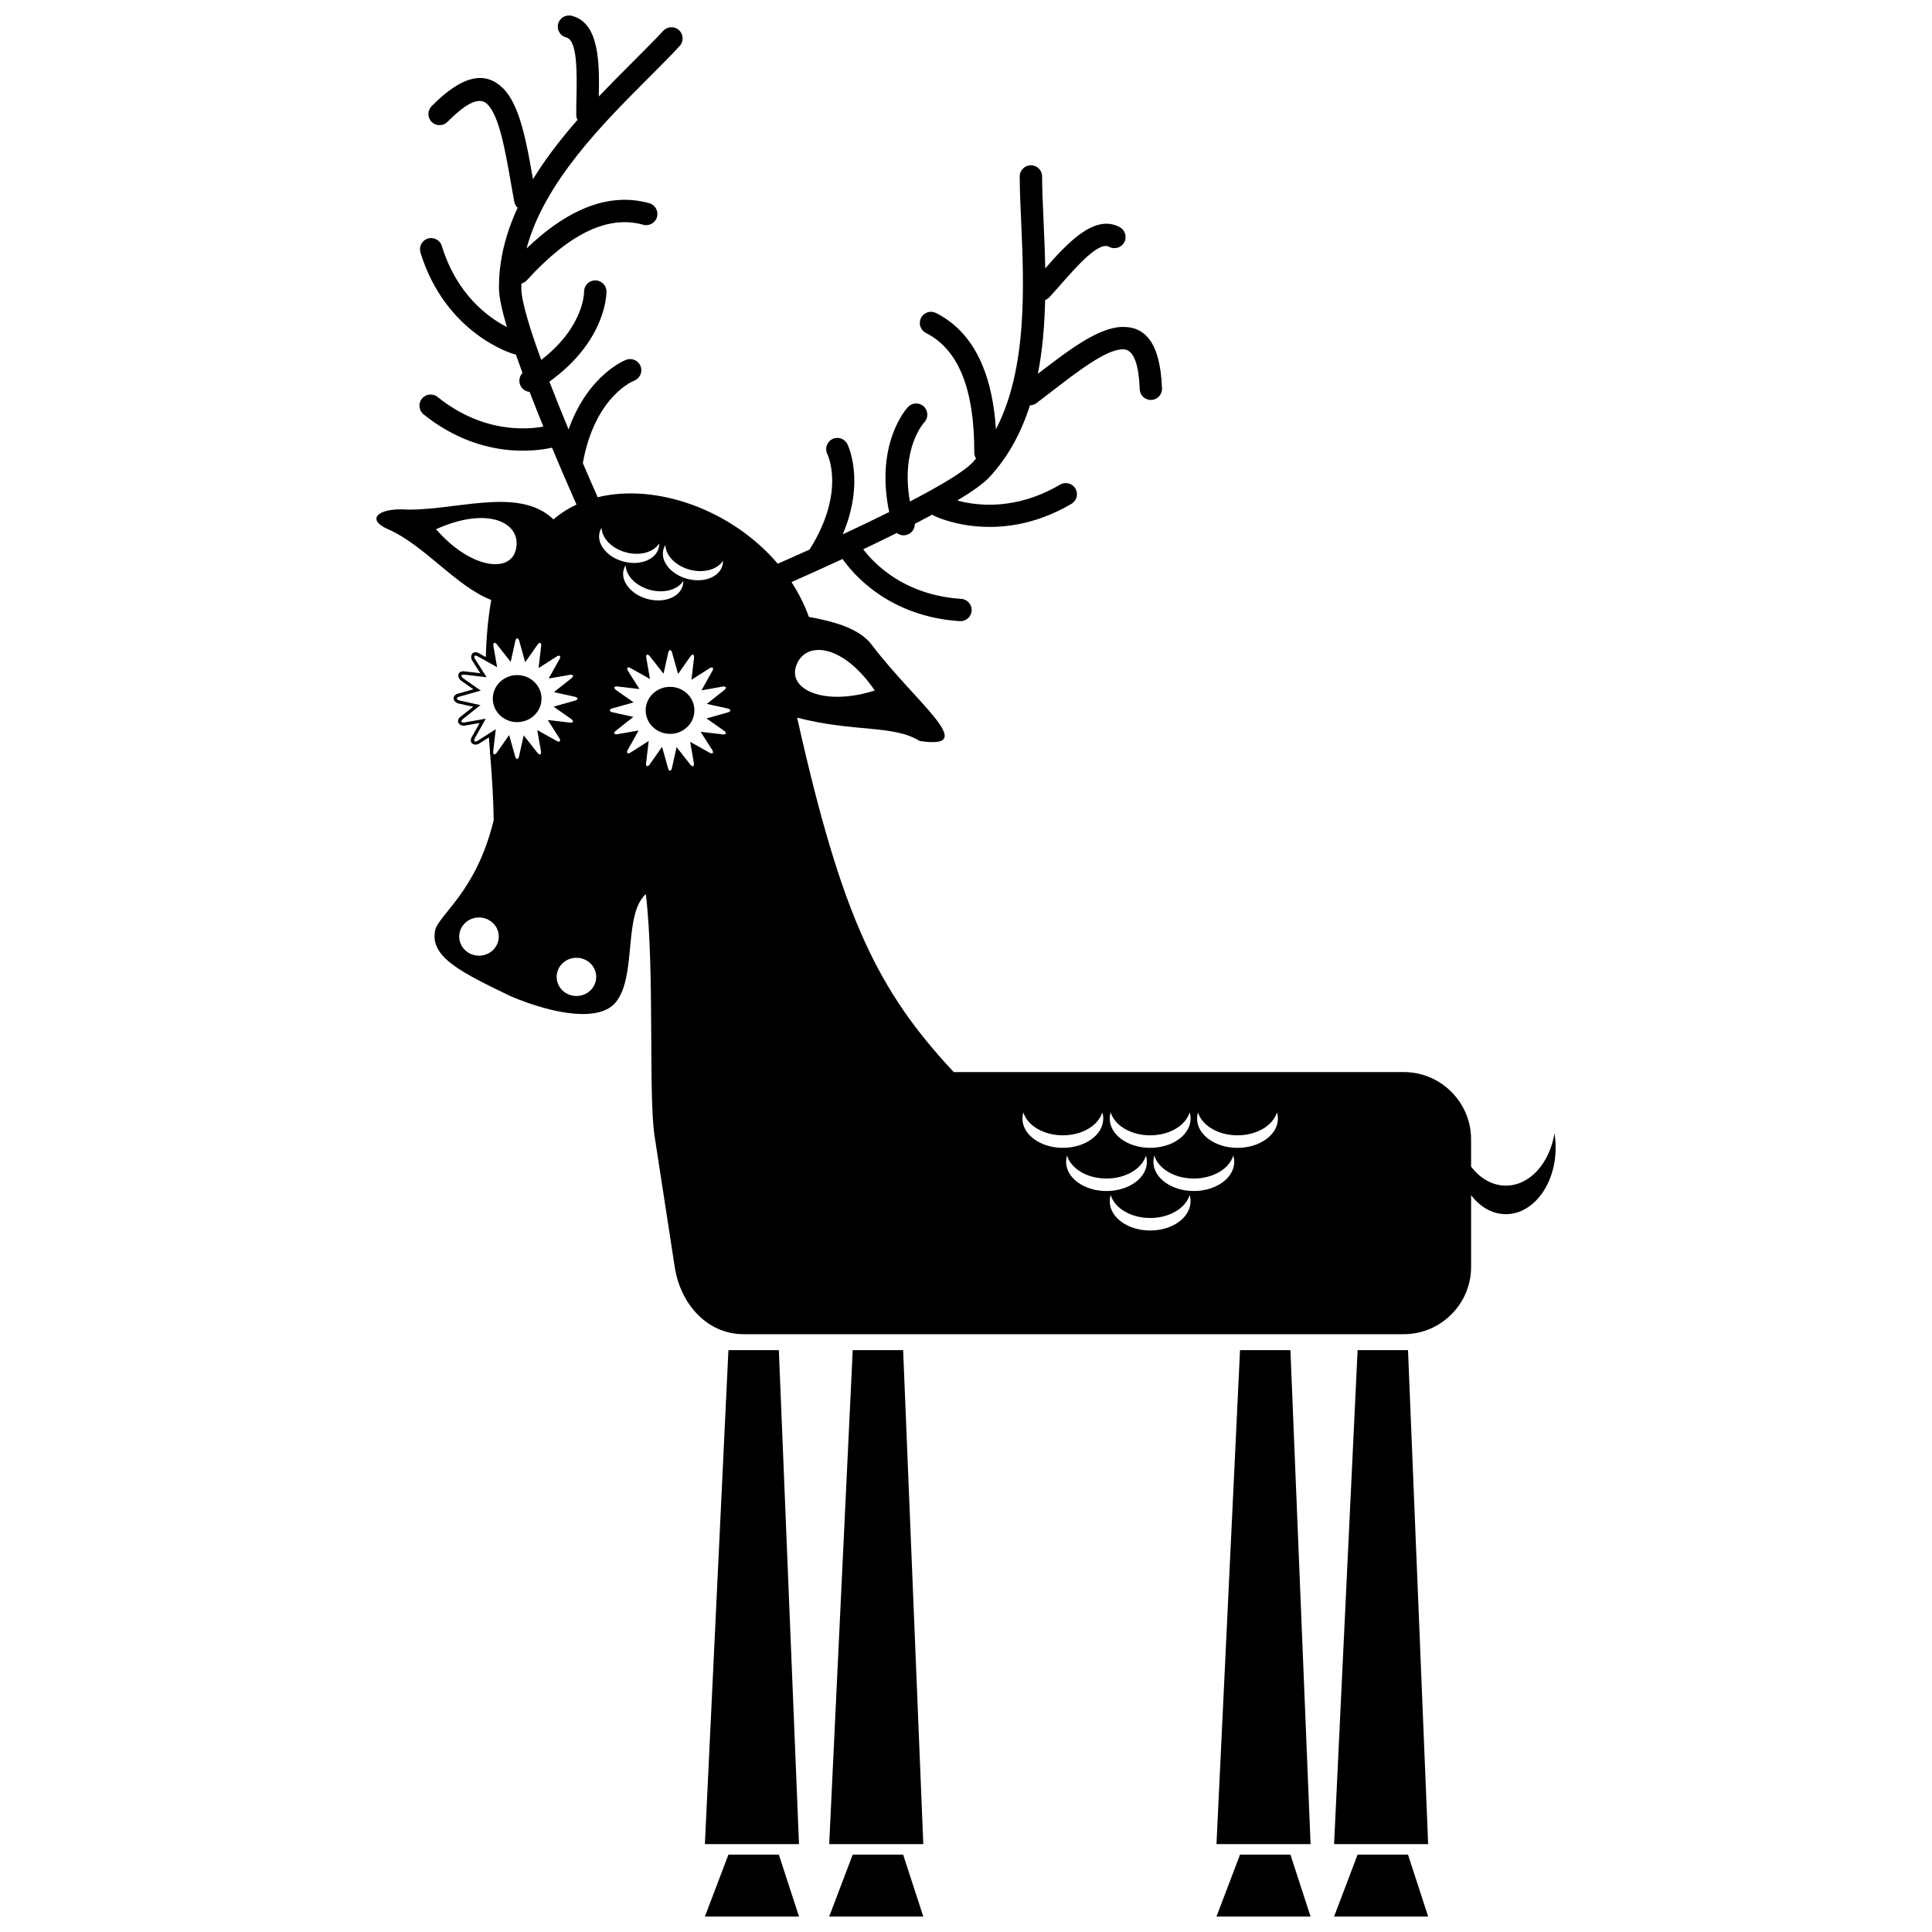
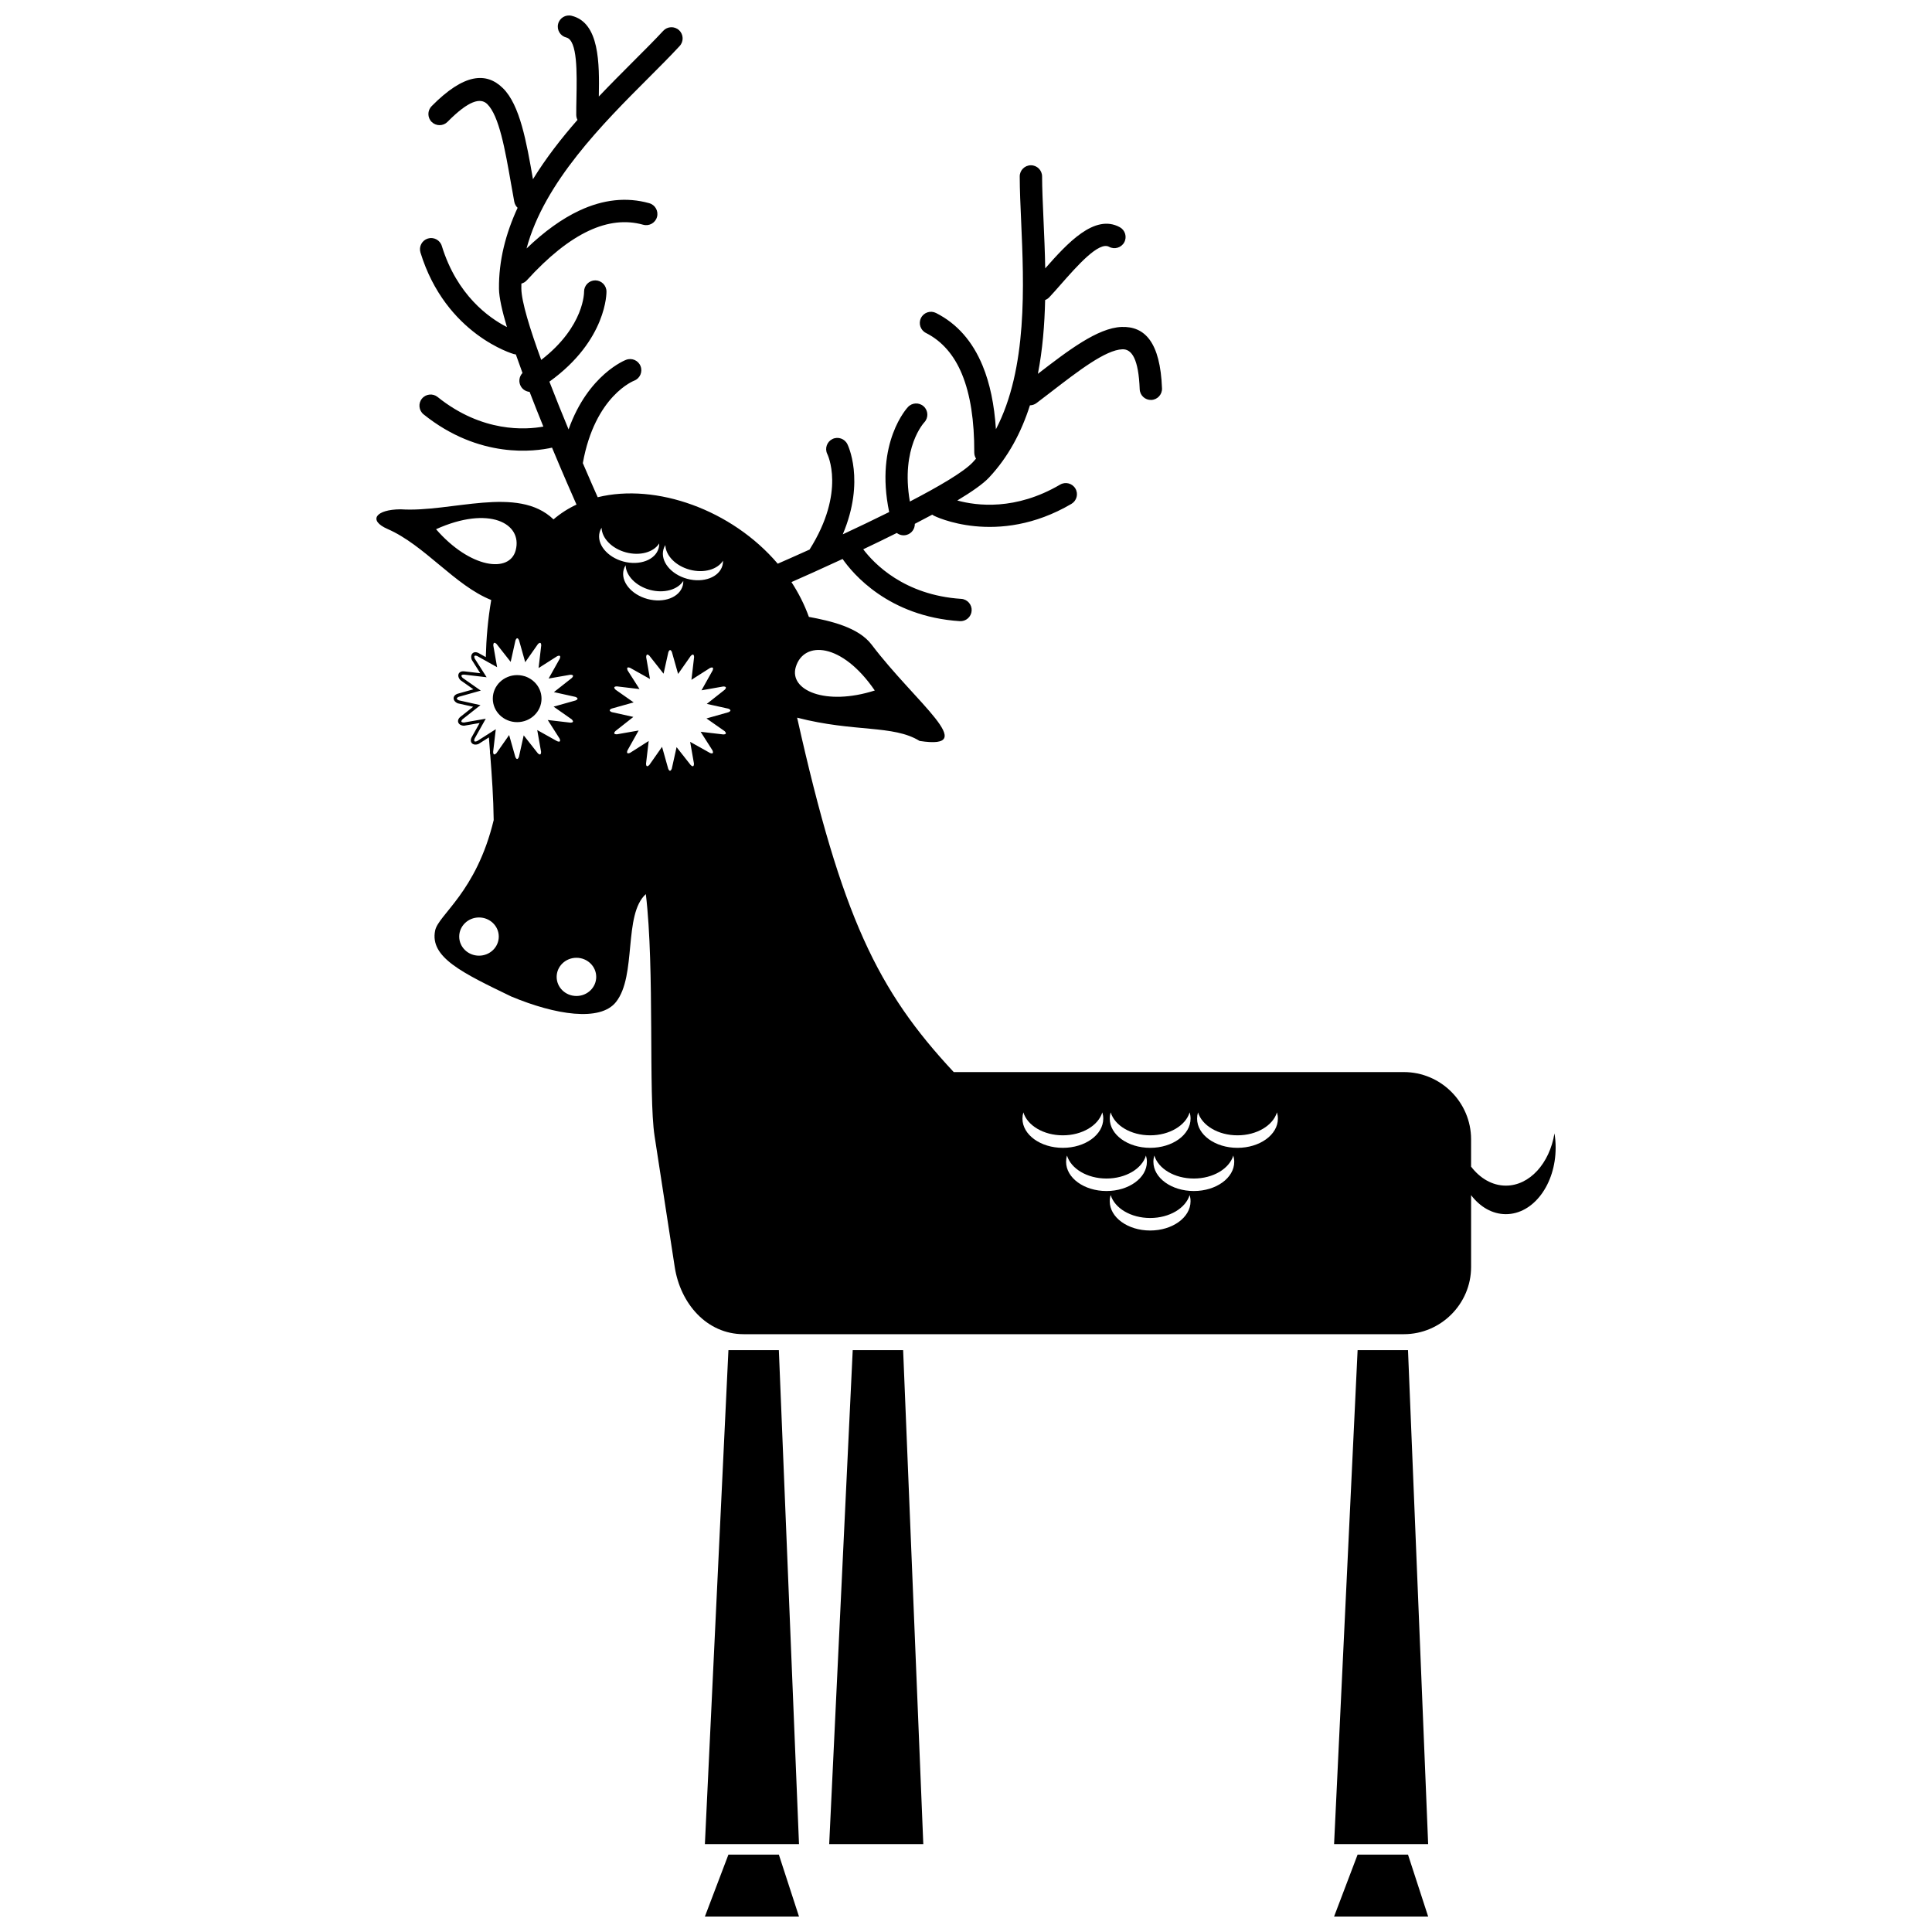
<svg xmlns="http://www.w3.org/2000/svg" width="800px" height="800px" version="1.1" viewBox="144 144 512 512">
  <defs>
    <clipPath id="e">
      <path d="m243 148.09h314v349.91h-314z" />
    </clipPath>
    <clipPath id="d">
      <path d="m330 635h26v16.902h-26z" />
    </clipPath>
    <clipPath id="c">
-       <path d="m363 635h26v16.902h-26z" />
-     </clipPath>
+       </clipPath>
    <clipPath id="b">
-       <path d="m466 635h26v16.902h-26z" />
-     </clipPath>
+       </clipPath>
    <clipPath id="a">
      <path d="m497 635h26v16.902h-26z" />
    </clipPath>
  </defs>
  <g clip-path="url(#e)">
    <path d="m396.74 428.11h119.3c9.793 0 17.812 8.012 17.812 17.812v7.246c2.379 3.113 5.633 5.035 9.219 5.035 6.312 0 11.586-5.93 12.879-13.848 0.207 1.215 0.312 2.481 0.312 3.777 0 9.738-5.906 17.633-13.188 17.633-3.59 0-6.848-1.918-9.219-5.035v19.031c0 9.789-8.023 17.812-17.812 17.812h-174.98c-9.781 0-16.766-8.129-18.254-17.812l-5.344-34.727c-1.668-10.863 0.07-44.172-2.312-64.09-6.012 5.434-2.359 21.613-7.914 28.602-4.188 5.281-16.023 3.422-27.711-1.445-13.078-6.312-21.66-10.418-20.215-17.488 0.859-4.223 10.902-10.113 15.52-29.281-0.07-5.875-0.48-11.625-0.922-17.363-0.074-0.223-0.102-0.504-0.062-0.828v-0.008l-0.285-3.715-2.742 1.738c-1.465 0.594-2.574-0.438-1.789-1.844l2.074-3.707-4.106 0.715c-1.582-0.012-2.211-1.391-0.941-2.391l3.328-2.629-4.074-0.91c-1.453-0.621-1.496-2.125 0.051-2.566l4.086-1.152-3.414-2.406c-1.102-1.129-0.578-2.543 1.027-2.348l4.211 0.492-2.231-3.519c-0.594-1.465 0.438-2.574 1.844-1.789l1.852 1.039c0.125-4.922 0.547-9.941 1.438-15.133-9.613-3.824-17.656-14.555-27.492-18.828-5.227-2.293-3.102-5.164 3.477-5.207 13.508 0.891 31.02-6.461 40.52 2.668 1.852-1.582 3.898-2.898 6.094-3.918-1.129-2.543-3.613-8.203-6.484-15.09-4.523 1.023-19.227 3.07-34.035-8.816-1.27-1.023-1.477-2.891-0.449-4.16 1.023-1.27 2.891-1.477 4.16-0.453 11.844 9.512 23.414 8.695 28.023 7.844-1.215-2.992-2.453-6.098-3.644-9.195-0.91-0.082-1.777-0.574-2.281-1.406-0.715-1.172-0.516-2.652 0.398-3.602-0.617-1.664-1.207-3.309-1.762-4.91-0.188-0.02-0.367-0.055-0.555-0.105-0.043-0.012-18.016-5.113-24.727-26.914-0.473-1.562 0.406-3.223 1.961-3.699 1.562-0.48 3.223 0.398 3.699 1.961 4.019 13.062 12.492 19.062 17.258 21.5-1.277-4.281-2.074-7.852-2.106-10.129-0.086-7.539 1.812-14.711 4.934-21.477-0.441-0.418-0.766-0.977-0.883-1.625-0.332-1.793-0.594-3.258-0.824-4.609l-0.039-0.168h0.008c-1.57-8.977-3.141-17.961-6.297-21.082-1.82-1.789-4.973-0.934-10.535 4.699-1.141 1.164-3.023 1.176-4.188 0.039-1.164-1.145-1.176-3.023-0.031-4.188 8.629-8.746 14.527-9.082 18.902-4.766 4.512 4.441 6.242 14.273 7.961 24.121 3.414-5.57 7.508-10.82 11.793-15.719-0.207-0.398-0.316-0.848-0.324-1.32-0.012-1.332 0.02-2.793 0.051-4.305 0.129-6.852 0.305-15.477-2.691-16.215-1.59-0.387-2.555-2-2.168-3.582 0.387-1.59 1.992-2.555 3.582-2.168 7.402 1.824 7.375 12.57 7.207 21.395 3.07-3.234 6.125-6.285 8.984-9.152 3.047-3.047 5.894-5.883 8.082-8.254 1.102-1.203 2.984-1.285 4.188-0.176 1.203 1.102 1.285 2.984 0.176 4.188-2.516 2.723-5.277 5.484-8.242 8.449-12.035 12.035-27.66 27.668-32.34 45.219 4.711-4.523 9.383-7.887 13.988-10.043 6.297-2.945 12.492-3.652 18.527-1.957 1.578 0.438 2.492 2.074 2.055 3.652-0.441 1.578-2.082 2.492-3.656 2.055-4.621-1.297-9.445-0.723-14.422 1.605-5.266 2.461-10.746 6.879-16.422 13.121-0.406 0.438-0.902 0.73-1.438 0.867-0.012 0.441-0.02 0.891-0.012 1.332 0.043 3.469 2.281 10.723 5.269 18.895 11.543-8.914 11.355-18.078 11.355-18.105 0-1.637 1.328-2.973 2.965-2.973 1.637 0 2.973 1.332 2.973 2.973 0 0.039 0.25 12.816-15.125 23.867 1.652 4.281 3.406 8.621 5.082 12.66 5.203-14.652 15.188-18.43 15.215-18.434 1.52-0.609 3.246 0.129 3.852 1.645 0.609 1.52-0.129 3.246-1.645 3.852-0.031 0.012-10.422 3.918-13.648 21.867 1.812 4.231 3.258 7.5 3.945 9.039 15.508-3.805 35.566 3.34 47.711 17.617 1.707-0.746 4.703-2.062 8.43-3.746 9.73-15.418 4.703-25.32 4.691-25.344-0.711-1.469-0.086-3.246 1.383-3.957 1.477-0.711 3.246-0.086 3.957 1.383 0.02 0.031 4.836 9.559-1.227 23.879 3.961-1.852 8.191-3.863 12.297-5.906-3.875-18.535 4.941-27.785 4.965-27.816 1.102-1.207 2.984-1.289 4.191-0.18 1.207 1.102 1.289 2.984 0.18 4.191-0.012 0.02-6.348 6.648-3.852 21.02 7.727-4.012 14.273-7.852 16.648-10.379 0.305-0.324 0.598-0.66 0.891-0.992-0.301-0.469-0.473-1.023-0.473-1.613 0.031-8.434-1.035-15.395-3.254-20.766-2.098-5.082-5.269-8.758-9.551-10.926-1.457-0.734-2.051-2.523-1.309-3.981 0.734-1.465 2.523-2.051 3.981-1.309 5.594 2.828 9.688 7.527 12.34 13.957 1.945 4.699 3.109 10.336 3.531 16.852 8.406-16.105 7.434-38.184 6.684-55.191-0.188-4.191-0.363-8.086-0.375-11.801-0.008-1.633 1.32-2.961 2.961-2.965 1.633-0.008 2.965 1.32 2.965 2.953 0.012 3.227 0.191 7.246 0.379 11.551 0.18 4.043 0.375 8.355 0.453 12.816 5.832-6.617 13.07-14.559 19.762-10.91 1.426 0.777 1.961 2.586 1.176 4.019-0.785 1.426-2.586 1.957-4.019 1.176-2.711-1.484-8.41 4.996-12.934 10.137-1.004 1.141-1.961 2.231-2.879 3.207-0.324 0.348-0.711 0.605-1.129 0.762-0.145 6.504-0.672 13.145-1.918 19.555 7.926-6.106 15.844-12.188 22.168-12.418 6.137-0.23 10.262 4 10.723 16.277 0.062 1.633-1.223 3.008-2.852 3.066-1.625 0.055-3.004-1.215-3.059-2.848-0.301-7.914-2.051-10.672-4.598-10.578-4.438 0.16-11.664 5.731-18.883 11.297h0.008l-0.137 0.102c-1.09 0.84-2.269 1.746-3.727 2.848-0.523 0.398-1.141 0.594-1.75 0.605-2.262 7.09-5.707 13.668-10.863 19.164-1.559 1.656-4.559 3.758-8.391 6.055 5.16 1.414 15.465 2.715 27.25-4.207 1.402-0.828 3.223-0.363 4.051 1.047 0.836 1.406 0.355 3.227-1.047 4.055-19.676 11.551-36.379 3.176-36.422 3.152-0.168-0.082-0.324-0.18-0.469-0.293-1.496 0.809-3.039 1.621-4.617 2.43 0.031 1.316-0.824 2.543-2.137 2.922-0.945 0.281-1.914 0.055-2.637-0.5-2.973 1.484-5.981 2.941-8.895 4.324 2.82 3.738 10.805 12.156 25.969 13.141 1.625 0.102 2.867 1.516 2.762 3.144-0.105 1.625-1.52 2.867-3.144 2.762-18.945-1.234-28.41-12.664-31.059-16.477-5.699 2.641-10.617 4.84-13.551 6.125 1.867 2.867 3.434 5.938 4.617 9.219 5.684 1.066 13.121 2.731 16.617 7.344 11.688 15.438 29.008 28.023 12.727 25.535-6.996-4.328-17.246-2.242-32.457-6.168 11.824 52.867 21.32 72.293 41.504 93.926zm-111.61-236.44-2.785 0.484zm133.88 51.598 1.73 2.242zm-93.93 54.676c0.02 0.418-0.031 0.84-0.145 1.258-0.852 3.129-5.039 4.703-9.359 3.531-4.324-1.172-7.133-4.652-6.293-7.773 0.117-0.418 0.293-0.809 0.512-1.164 0.082 2.746 2.691 5.5 6.438 6.523 3.746 1.008 7.394-0.043 8.848-2.375zm10.527-5.359c0.012 0.422-0.039 0.848-0.148 1.266-0.848 3.121-5.035 4.711-9.352 3.539-4.324-1.176-7.141-4.66-6.293-7.781 0.113-0.418 0.285-0.809 0.512-1.164 0.074 2.754 2.691 5.5 6.441 6.523 3.738 1.016 7.383-0.043 8.84-2.379zm-16.91-4.586c0.012 0.422-0.031 0.848-0.148 1.266-0.848 3.121-5.035 4.703-9.352 3.539-4.324-1.176-7.133-4.652-6.285-7.781 0.105-0.418 0.285-0.805 0.512-1.164 0.074 2.746 2.684 5.5 6.43 6.516 3.746 1.016 7.391-0.031 8.848-2.375zm140.57 172.7c0.16 0.531 0.242 1.086 0.242 1.656 0 4.281-4.789 7.742-10.703 7.742-5.918 0-10.711-3.465-10.711-7.742 0-0.574 0.086-1.129 0.25-1.656 1.047 3.477 5.332 6.082 10.461 6.082 5.121 0 9.406-2.606 10.461-6.082zm11.57-10.465c0.16 0.531 0.25 1.09 0.25 1.656 0 4.281-4.797 7.742-10.711 7.742-5.914 0-10.711-3.465-10.711-7.742 0-0.566 0.086-1.129 0.25-1.656 1.047 3.484 5.332 6.086 10.461 6.086s9.406-2.606 10.461-6.086zm-23.145 0c0.16 0.531 0.25 1.09 0.25 1.656 0 4.281-4.797 7.742-10.711 7.742s-10.703-3.465-10.703-7.742c0-0.566 0.082-1.129 0.242-1.656 1.055 3.484 5.332 6.086 10.461 6.086s9.414-2.606 10.461-6.086zm34.715-11.445c0.16 0.535 0.25 1.09 0.25 1.656 0 4.281-4.797 7.742-10.711 7.742-5.918 0-10.703-3.465-10.703-7.742 0-0.566 0.082-1.121 0.242-1.656 1.055 3.477 5.34 6.082 10.461 6.082 5.129 0 9.406-2.606 10.461-6.082zm-23.137 0c0.16 0.535 0.242 1.09 0.242 1.656 0 4.281-4.789 7.742-10.703 7.742-5.918 0-10.711-3.465-10.711-7.742 0-0.566 0.086-1.121 0.25-1.656 1.047 3.477 5.332 6.082 10.461 6.082 5.121 0 9.406-2.606 10.461-6.082zm-23.145 0c0.16 0.535 0.25 1.09 0.25 1.656 0 4.281-4.797 7.742-10.711 7.742-5.914 0-10.703-3.465-10.703-7.742 0-0.566 0.082-1.121 0.242-1.656 1.055 3.477 5.34 6.082 10.461 6.082 5.129 0 9.406-2.606 10.461-6.082zm-155.45-149c-1.602 6.223-12.109 4.828-21.121-5.543 14.074-6.348 22.953-1.551 21.121 5.543zm74.223 30.957c-1.863 6.148 7.844 10.422 20.926 6.242-8.723-12.742-18.797-13.25-20.926-6.242zm-79.508 16.496-0.703 6.004c0.023 0.766 0.305 0.902 0.879 0.344l3.359-4.797 1.645 5.812c0.316 0.703 0.629 0.723 0.945-0.012l1.27-5.719 3.738 4.746c0.562 0.523 0.859 0.422 0.867-0.387l-1.016-5.762 5.277 2.953c0.715 0.27 0.953 0.062 0.652-0.684l-3.144-4.934 6 0.703c0.773-0.023 0.91-0.305 0.348-0.879l-4.797-3.363 5.812-1.637c0.703-0.316 0.723-0.629-0.012-0.945l-5.719-1.27 4.742-3.738c0.531-0.562 0.422-0.859-0.379-0.867l-5.762 1.008 2.953-5.269c0.27-0.715 0.062-0.961-0.684-0.652l-4.934 3.144 0.703-6.004c-0.023-0.766-0.305-0.902-0.879-0.344l-3.363 4.797-1.637-5.812c-0.316-0.703-0.629-0.723-0.945 0.012l-1.27 5.719-3.738-4.746c-0.562-0.523-0.859-0.422-0.867 0.387l1.008 5.762-5.269-2.953c-0.715-0.27-0.961-0.062-0.652 0.684l3.144 4.934-6.004-0.703c-0.766 0.023-0.902 0.305-0.344 0.879l4.797 3.363-5.812 1.637c-0.703 0.316-0.723 0.629 0.012 0.945l5.719 1.27-4.746 3.738c-0.523 0.562-0.422 0.859 0.387 0.867l5.762-1.008-2.953 5.269c-0.27 0.715-0.062 0.961 0.684 0.652l4.934-3.144zm46.668-20.453 1.645 5.812 3.359-4.789c0.574-0.566 0.852-0.43 0.879 0.344l-0.703 6 4.934-3.144c0.746-0.301 0.953-0.062 0.684 0.652l-2.953 5.277 5.762-1.016c0.809 0.008 0.91 0.305 0.387 0.867l-4.746 3.746 5.719 1.266c0.734 0.316 0.715 0.629 0.012 0.945l-5.812 1.645 4.797 3.359c0.562 0.574 0.422 0.859-0.344 0.879l-6.004-0.703 3.144 4.934c0.305 0.746 0.062 0.953-0.652 0.684l-5.269-2.953 1.008 5.762c-0.008 0.809-0.305 0.91-0.867 0.387l-3.738-4.742-1.27 5.715c-0.316 0.734-0.629 0.715-0.945 0.02l-1.637-5.82-3.363 4.797c-0.574 0.562-0.852 0.43-0.879-0.344l0.703-6-4.934 3.141c-0.746 0.305-0.953 0.062-0.684-0.652l2.953-5.269-5.762 1.008c-0.809-0.008-0.91-0.305-0.379-0.867l4.742-3.738-5.719-1.27c-0.734-0.316-0.715-0.629-0.012-0.945l5.812-1.637-4.797-3.363c-0.562-0.574-0.422-0.852 0.344-0.879l6.004 0.711-3.144-4.934c-0.301-0.754-0.062-0.961 0.652-0.691l5.269 2.953-1.008-5.762c0.008-0.805 0.305-0.91 0.867-0.379l3.738 4.742 1.27-5.715c0.316-0.742 0.629-0.715 0.945-0.02zm-51.117 70.348c2.891 0 5.238 2.269 5.238 5.066s-2.348 5.059-5.238 5.059c-2.898 0-5.246-2.262-5.246-5.059s2.348-5.066 5.246-5.066zm25.824 10.684c2.891 0 5.238 2.269 5.238 5.066s-2.348 5.059-5.238 5.059c-2.898 0-5.246-2.262-5.246-5.059s2.348-5.066 5.246-5.066z" fill-rule="evenodd" />
  </g>
  <path d="m337.04 501.8h13.363l5.34 130.91h-24.941z" fill-rule="evenodd" />
  <path d="m369.98 501.8h13.359l5.344 130.91h-24.938z" fill-rule="evenodd" />
-   <path d="m472.62 501.8h13.355l5.34 130.91h-24.934z" fill-rule="evenodd" />
  <path d="m503.78 501.8h13.355l5.34 130.91h-24.93z" fill-rule="evenodd" />
  <path d="m281.05 322.91c3.562 0 6.461 2.793 6.461 6.234 0 3.438-2.898 6.231-6.461 6.231s-6.453-2.793-6.453-6.231c0-3.445 2.891-6.234 6.453-6.234z" fill-rule="evenodd" />
-   <path d="m321.57 326.02c3.562 0 6.453 2.793 6.453 6.234 0 3.438-2.891 6.231-6.453 6.231-3.57 0-6.461-2.793-6.461-6.231 0-3.445 2.891-6.234 6.461-6.234z" fill-rule="evenodd" />
  <g clip-path="url(#d)">
    <path d="m337.04 635.49h13.363l5.34 16.414h-24.941z" fill-rule="evenodd" />
  </g>
  <g clip-path="url(#c)">
    <path d="m369.98 635.49h13.359l5.344 16.414h-24.938z" fill-rule="evenodd" />
  </g>
  <g clip-path="url(#b)">
    <path d="m472.62 635.49h13.355l5.34 16.414h-24.934z" fill-rule="evenodd" />
  </g>
  <g clip-path="url(#a)">
    <path d="m503.78 635.49h13.355l5.34 16.414h-24.93z" fill-rule="evenodd" />
  </g>
</svg>